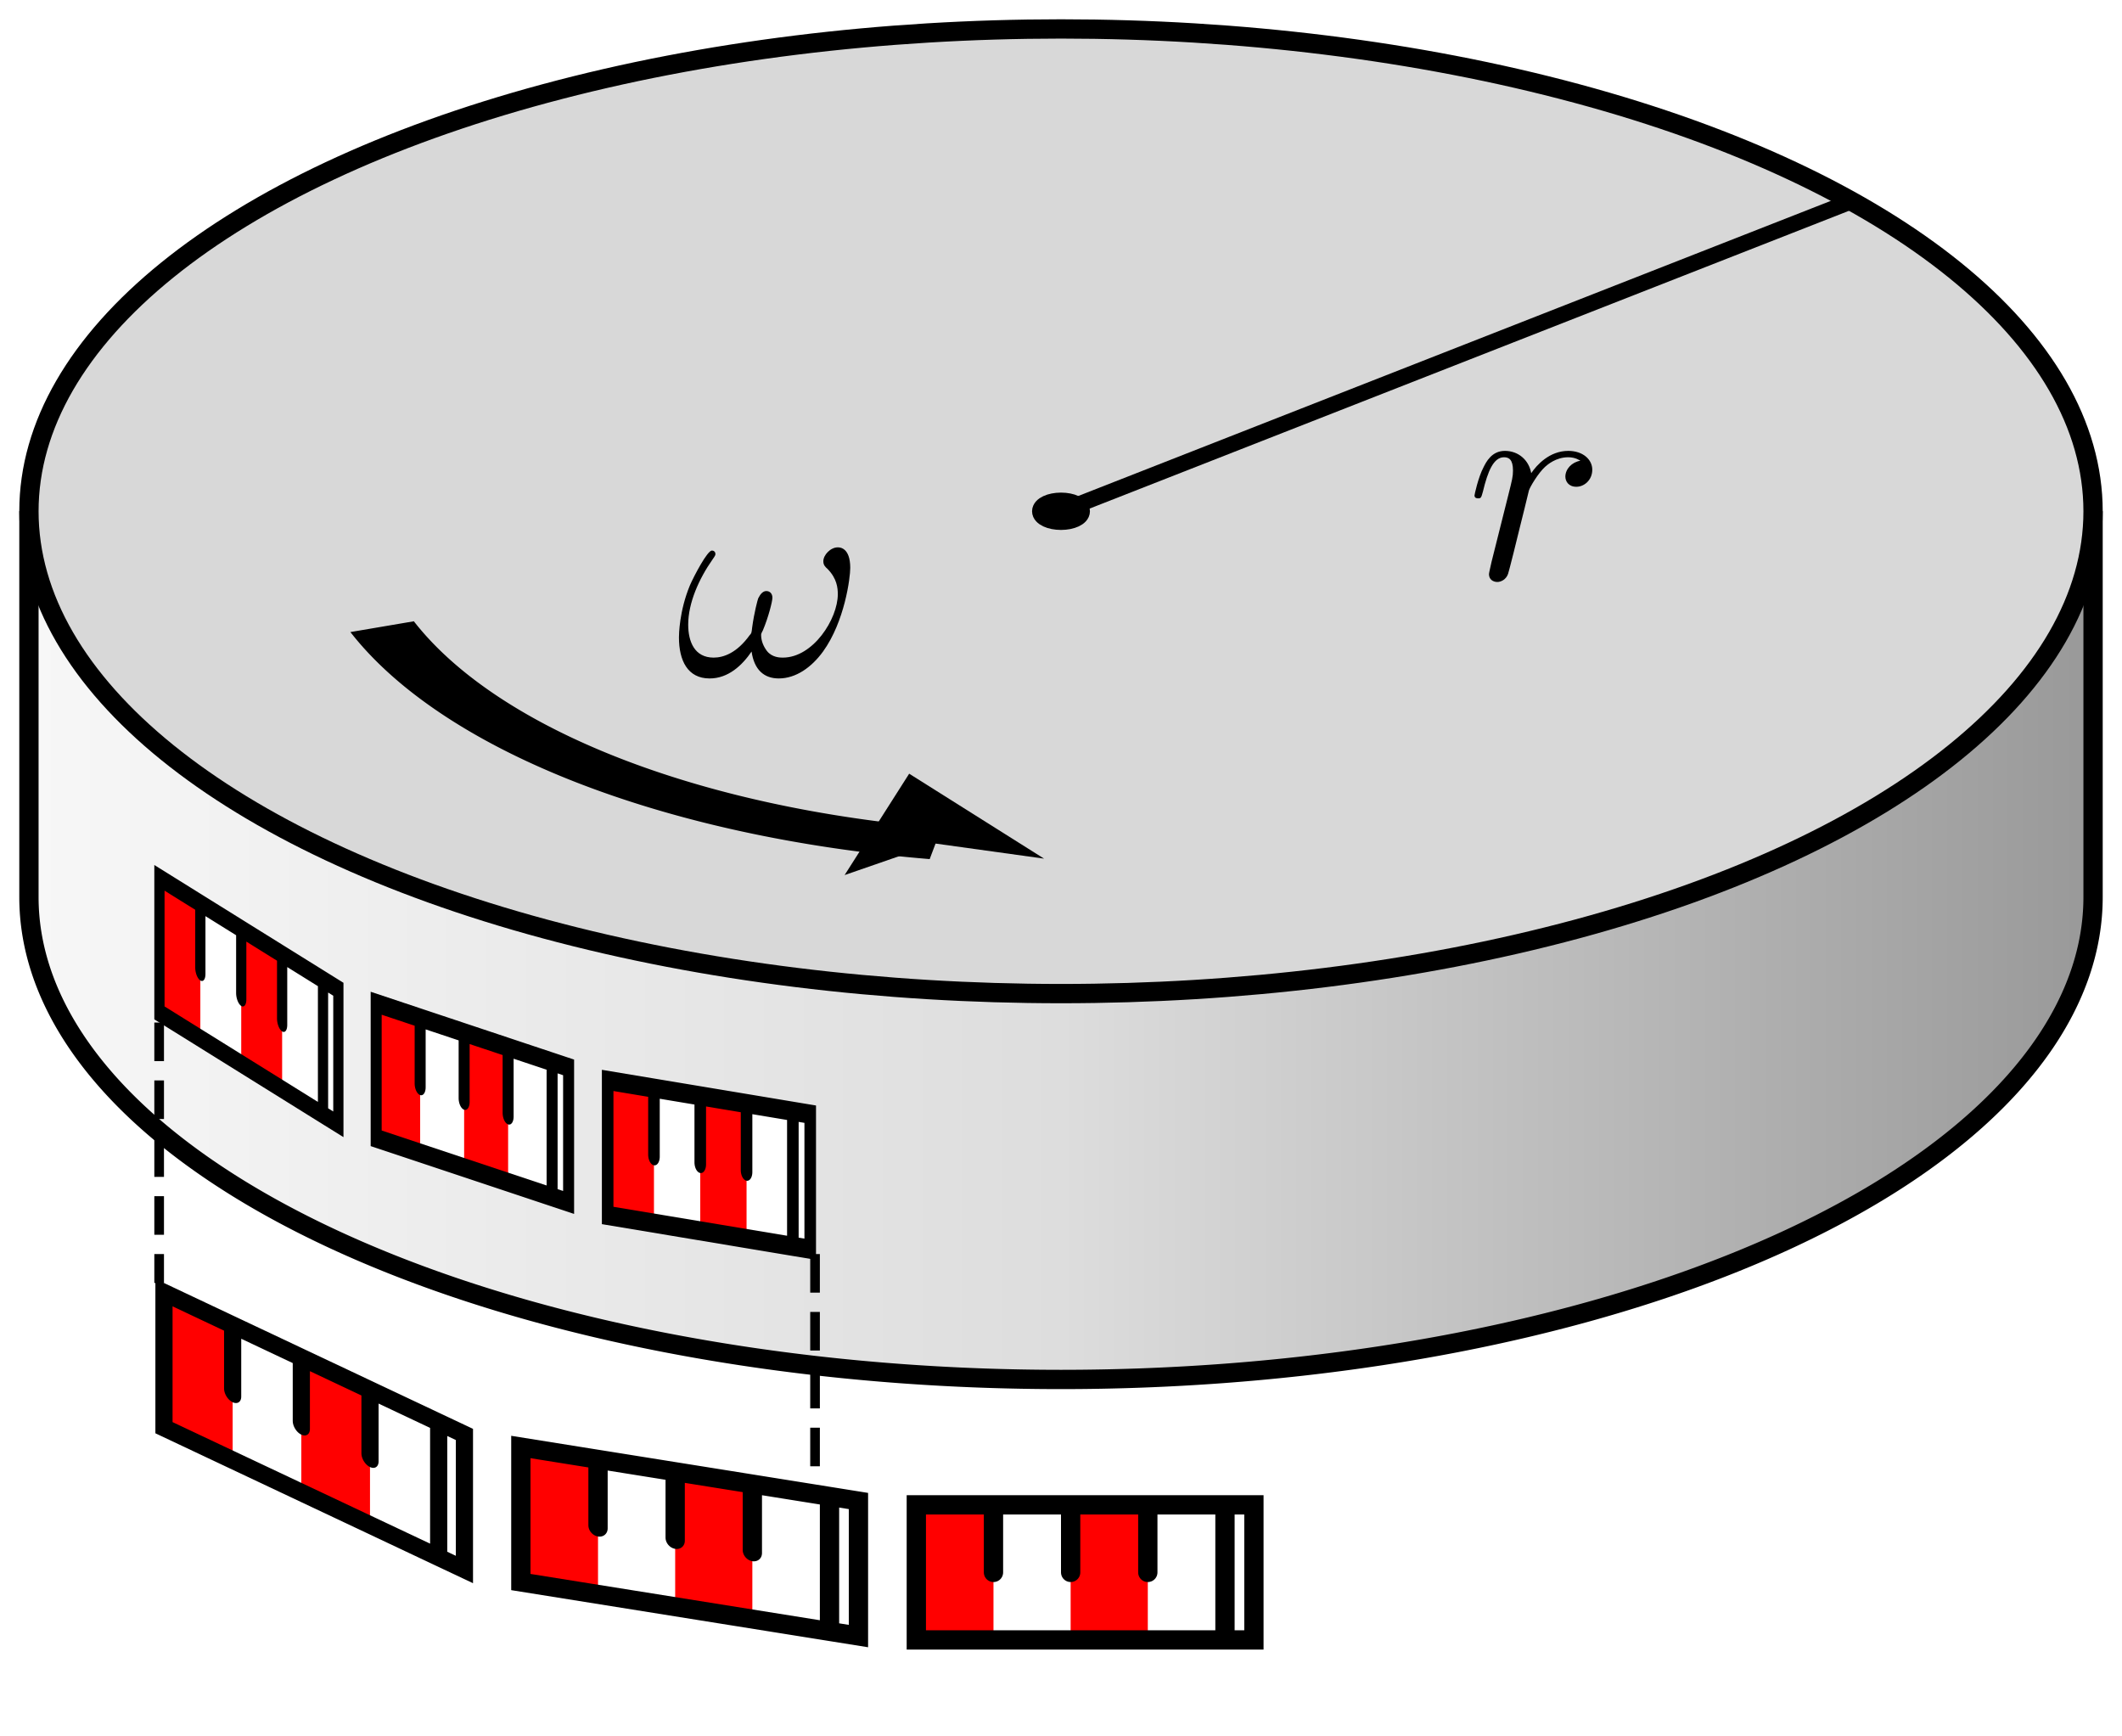
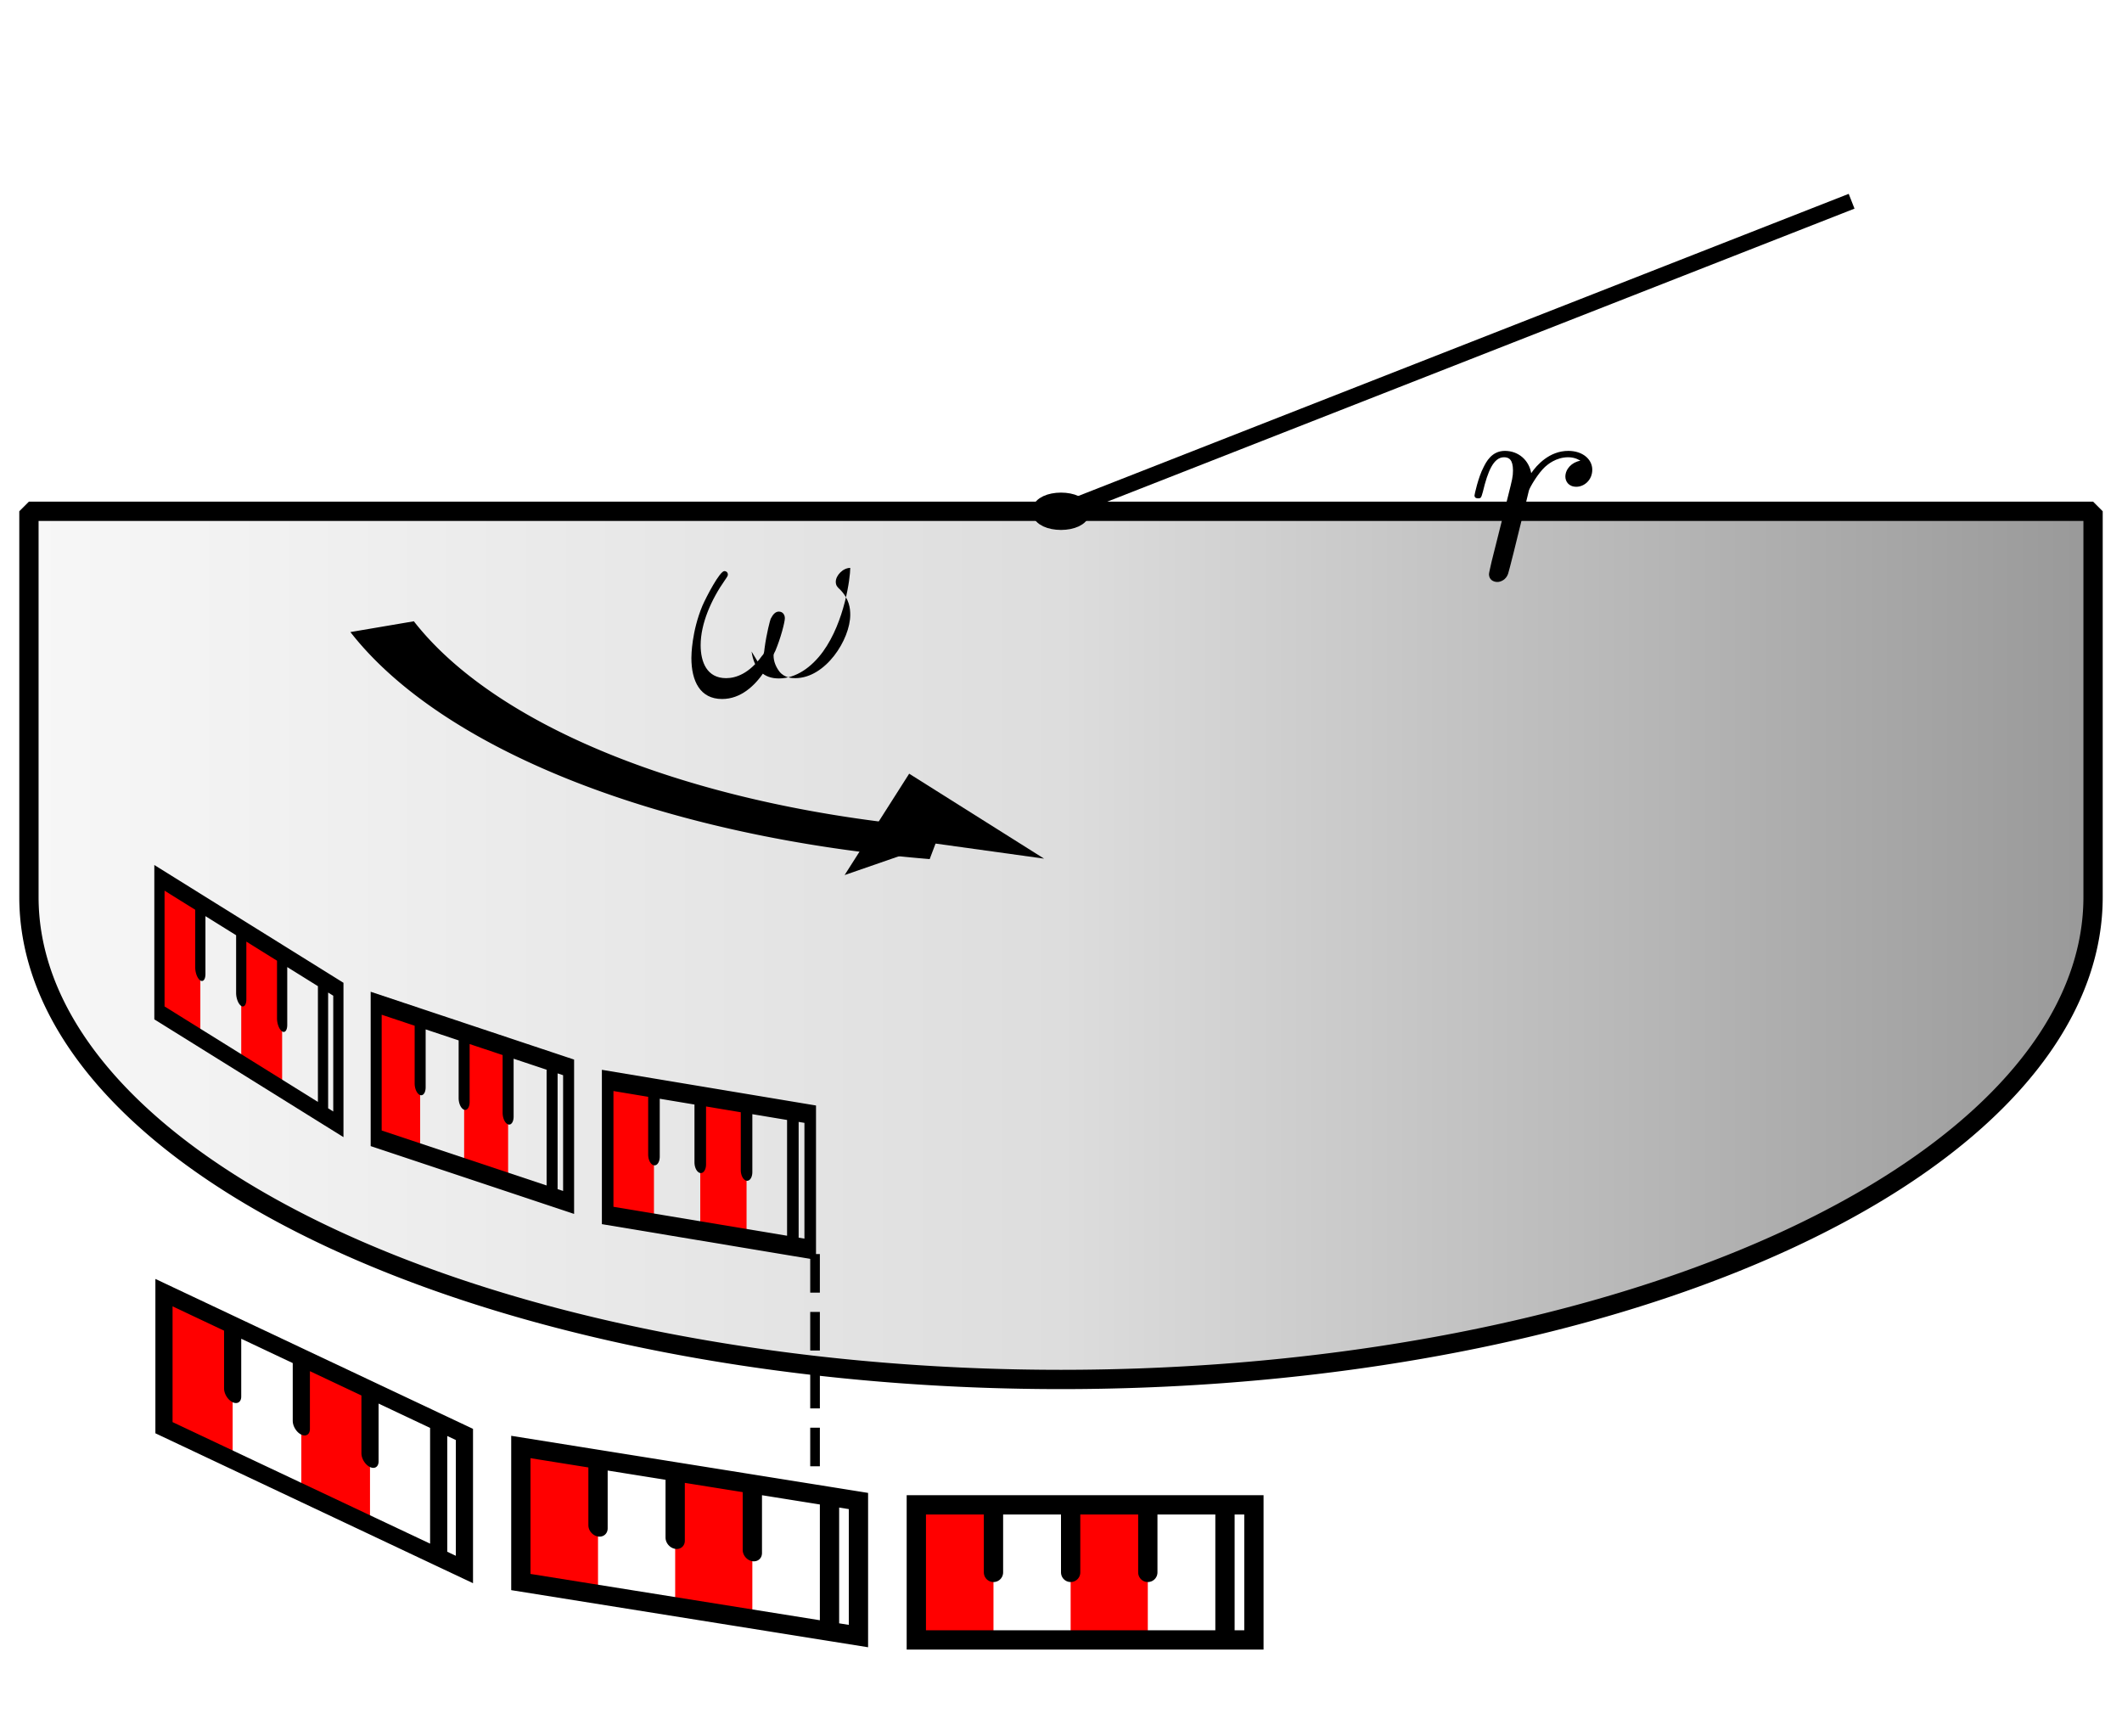
<svg xmlns="http://www.w3.org/2000/svg" xmlns:xlink="http://www.w3.org/1999/xlink" baseProfile="full" fill="white" height="180" stroke="black" stroke-linejoin="miter" stroke-width="2" version="1.1" width="220">
  <title>Ehrenfest-paradox-disk.svg - Illustration of the Ehrenfest paradox in special relativity</title>
  <desc>
     The Ehrenfest paradox in special relativity
     (http://en.wikipedia.org/wiki/Ehrenfest_paradox) describes a spinning
     cylinder, which should contract around the circumference due to
     Lorentz-contraction, while its radius remains constant. The graphic shows
     rulers which rest in the laboratory system and rulers attached to the
     cylinder, which get contracted relatively to the laboratory system.

     from Wikimedia Commons

     about: http://commons.wikimedia.org/wiki/Image:Ehrenfest-paradox-disk.svg
     source: http://commons.wikimedia.org/
     rights: GNU Free Documentation license,
             Creative Commons Attribution ShareAlike license
  </desc>
  <defs>
    <linearGradient gradientUnits="objectBoundingBox" id="grad" x1="0%" x2="100%" y1="0" y2="0">
      <stop offset="0" stop-color="#f7f7f7" />
      <stop offset="0.5" stop-color="#dddddd" />
      <stop offset="1" stop-color="#999999" />
    </linearGradient>
    <marker id="arrowhead" orient="auto" overflow="visible">
      <path d="M 0.0,0.0 L -1,-2 L 3,0 L -1,2 L 0,0 z" fill="black" stroke="none" />
    </marker>
    <g id="ruler">
-       <path d="M 0,0 H 35 V 14 H 0 V 0 Z" fill="white" stroke="none" />
      <path d="M 0,0 H 8 V 14 H 0 V 0 Z M 16,0 H 24 V 14 H 16 V 0 Z " fill="red" stroke="none" />
      <path d="M 32,0 H 35 V 14 H 0 V 0 H 32 V 14 M 8,0 V 7 M 16,0 V 7 M 24,0 V 7" fill="none" stroke="black" stroke-linecap="round" stroke-width="2" />
    </g>
  </defs>
-   <rect height="180" id="background" stroke="none" width="220" x="0" y="0" />
  <g id="disk" transform="translate(110,53)">
    <path d="M -107,0 V 40 A 107,50 0 1 0 107,40 V 0 Z" fill="url(#grad)" stroke-linejoin="bevel" />
-     <ellipse cx="0" cy="0" fill="#d8d8d8" rx="107" ry="50" />
    <ellipse cx="0" cy="0" fill="black" rx="2" ry="0.935" />
    <line stroke-width="1.646" x1="0" x2="81.967" y1="0" y2="-32.139" />
    <path d="M -70.383,25.617 A 74.9,74.9 0 0 0 -13.006,73.762" fill="none" marker-end="url(#arrowhead)" stroke-width="7" transform="scale(1,0.467)" />
  </g>
  <g id="rulers">
    <use transform="matrix(0.89, 0.42, 0, 1, 17, 134)" x="0" xlink:href="#ruler" y="0" />
    <use transform="matrix(1.00, 0.16, 0, 1, 54, 150)" x="0" xlink:href="#ruler" y="0" />
    <use transform="matrix(1.00, 0.00, 0, 1, 95, 156)" x="0" xlink:href="#ruler" y="0" />
    <use transform="matrix(0.53, 0.33, 0, 1, 16.53, 91)" x="0" xlink:href="#ruler" y="0" />
    <use transform="matrix(0.57, 0.19, 0, 1, 39, 104)" x="0" xlink:href="#ruler" y="0" />
    <use transform="matrix(0.60, 0.10, 0, 1, 63, 112)" x="0" xlink:href="#ruler" y="0" />
  </g>
-   <path d="M 16.5,106 V 133" fill="none" stroke-dasharray="4,2" stroke-width="1" />
  <path d="M 84.5,130 V 154" fill="none" stroke-dasharray="4,2" stroke-width="1" />
-   <path d="M 13 0 m 251 82 c 9 -63 43 -93 94 -93 c 59 0 113 38 153 93 c 75 104 94 255 94 289 c 0 71 -37 71 -43 71 c -25 0 -50 -26 -50 -48 c 0 -13 6 -19 15 -27 c 32 -33 35 -65 35 -87 c 0 -85 -85 -219 -190 -219 c -9 0 -37 0 -55 23 c -12 16 -20 35 -20 55 c 0 3 0 5 6 16 c 19 45 33 100 33 113 c 0 12 -7 23 -21 23 c -11 0 -20 -9 -28 -25 c -2 -5 -14 -49 -21 -101 c -2 -18 -2 -20 -9 -27 c -44 -61 -90 -77 -124 -77 c -66 0 -88 55 -88 114 c 0 75 37 158 84 225 c 10 14 10 16 10 19 c 0 8 -6 12 -12 12 c -16 0 -62 -88 -76 -120 c -37 -89 -38 -171 -38 -180 c 0 -80 30 -142 106 -142 c 65 0 113 46 145 93 z" fill="black" id="omega" stroke="none" transform="translate(70,70) scale(0.03,-0.03)" />
+   <path d="M 13 0 m 251 82 c 9 -63 43 -93 94 -93 c 59 0 113 38 153 93 c 75 104 94 255 94 289 c -25 0 -50 -26 -50 -48 c 0 -13 6 -19 15 -27 c 32 -33 35 -65 35 -87 c 0 -85 -85 -219 -190 -219 c -9 0 -37 0 -55 23 c -12 16 -20 35 -20 55 c 0 3 0 5 6 16 c 19 45 33 100 33 113 c 0 12 -7 23 -21 23 c -11 0 -20 -9 -28 -25 c -2 -5 -14 -49 -21 -101 c -2 -18 -2 -20 -9 -27 c -44 -61 -90 -77 -124 -77 c -66 0 -88 55 -88 114 c 0 75 37 158 84 225 c 10 14 10 16 10 19 c 0 8 -6 12 -12 12 c -16 0 -62 -88 -76 -120 c -37 -89 -38 -171 -38 -180 c 0 -80 30 -142 106 -142 c 65 0 113 46 145 93 z" fill="black" id="omega" stroke="none" transform="translate(70,70) scale(0.03,-0.03)" />
  <path d="M 29 0 m 59 59 c -3 -15 -9 -38 -9 -43 c 0 -18 14 -27 29 -27 c 12 0 30 8 37 28 c 2 4 36 140 40 158 c 8 33 26 103 32 130 c 4 13 32 60 56 82 c 8 7 37 33 80 33 c 26 0 41 -12 42 -12 c -30 -5 -52 -29 -52 -55 c 0 -16 11 -35 38 -35 c 27 0 55 23 55 59 c 0 35 -32 65 -83 65 c -65 0 -109 -49 -128 -77 c -8 45 -44 77 -91 77 c -46 0 -65 -39 -74 -57 c -18 -34 -31 -94 -31 -97 c 0 -10 10 -10 12 -10 c 10 0 11 1 17 23 c 17 71 37 119 73 119 c 17 0 31 -8 31 -46 c 0 -21 -3 -32 -16 -84 z" fill="black" id="r" stroke="none" transform="translate(152,60) scale(0.03,-0.03)" />
</svg>